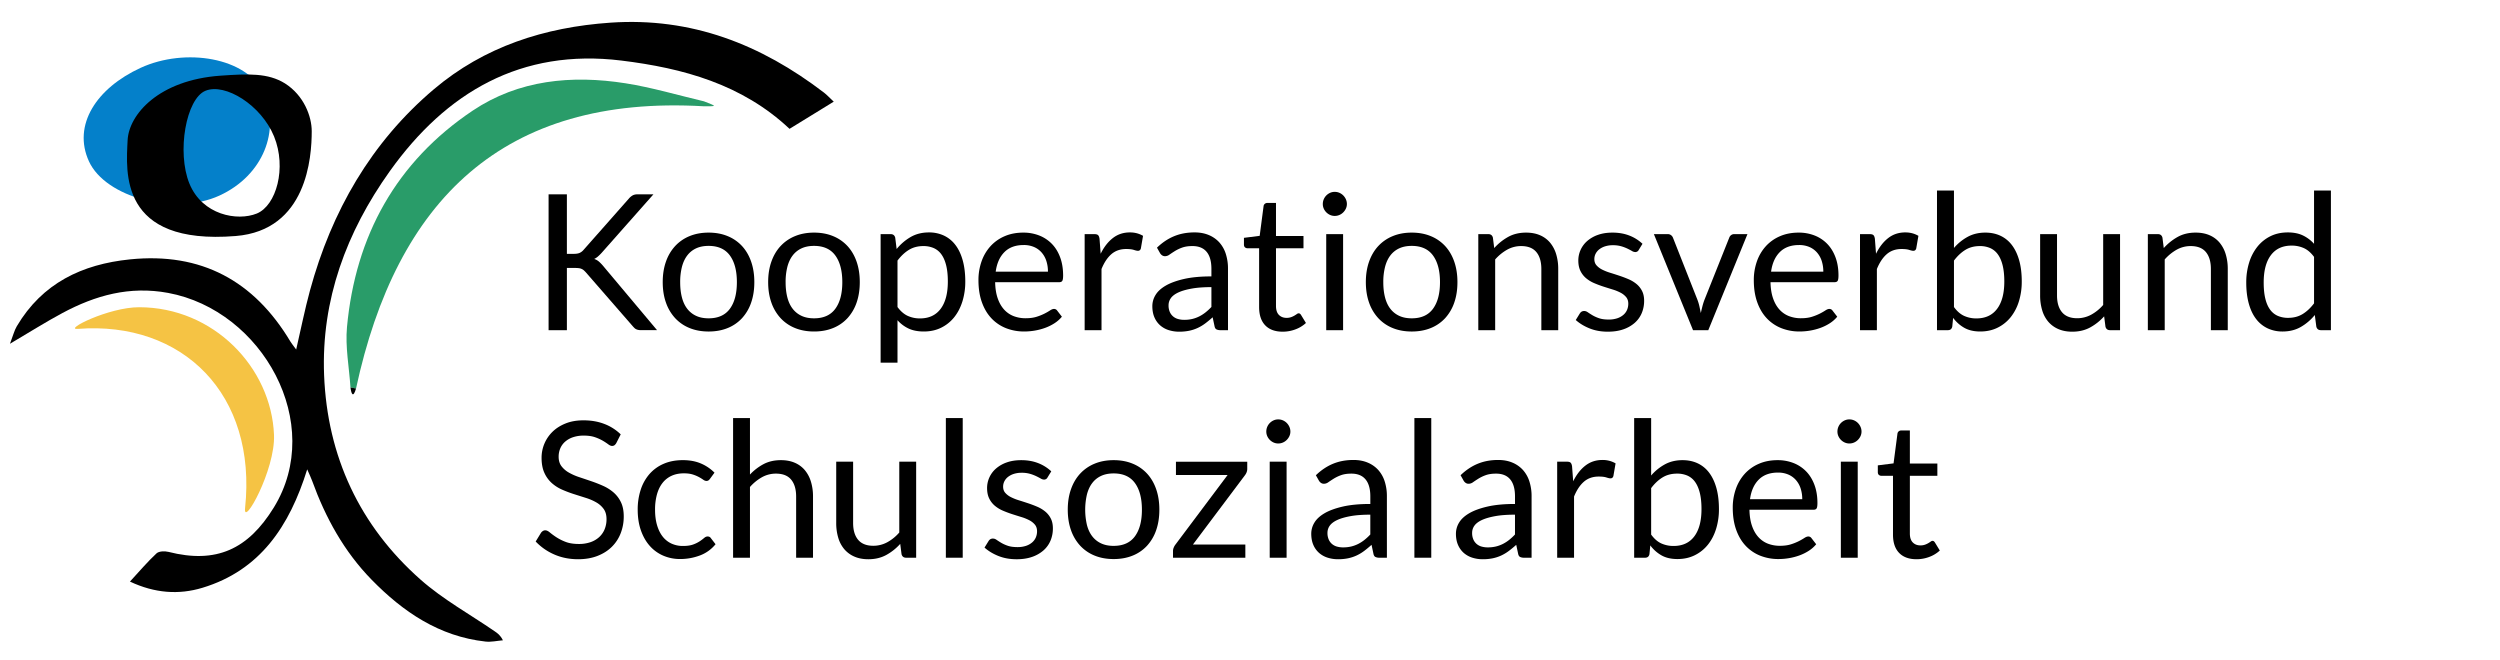
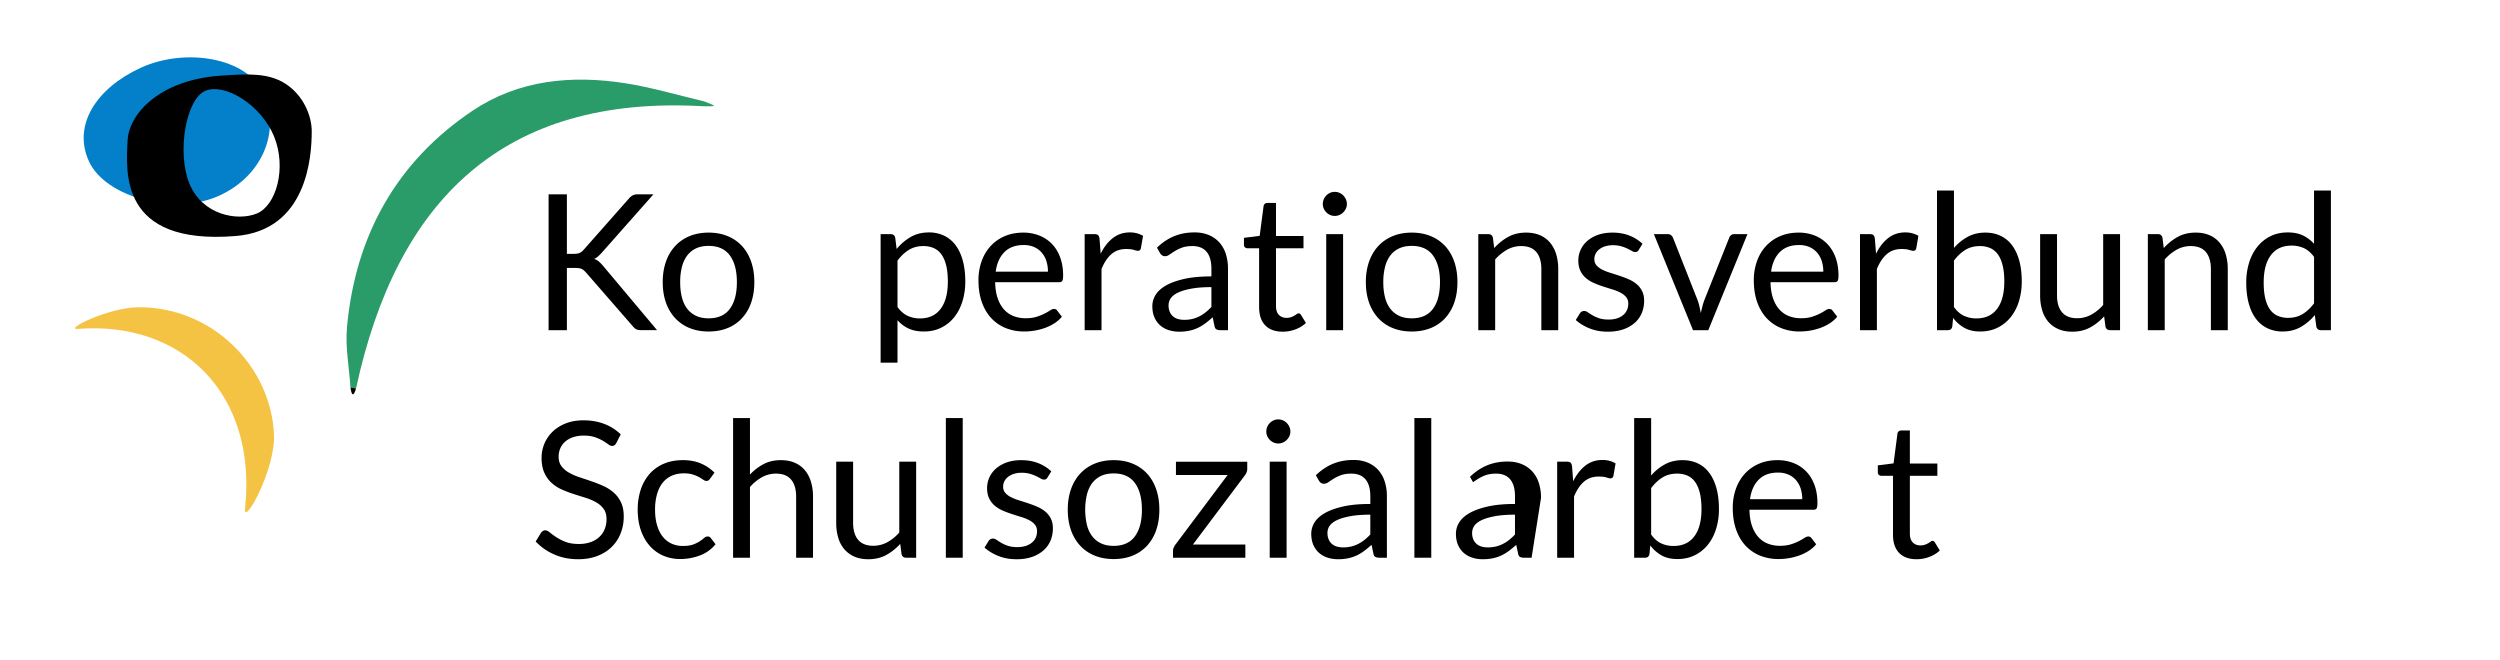
<svg xmlns="http://www.w3.org/2000/svg" id="Layer_1" data-name="Layer 1" viewBox="0 0 6100.3 1611.32">
  <defs>
    <style>.cls-1{fill:#299c69;}.cls-2{fill:#0480ca;}.cls-3{fill:#f5c344;}</style>
  </defs>
-   <path d="M2034.43,248.06l-107.89,66.31c-115.74-108.9-259.93-148.16-410.42-166.61C1272,117.83,1088.9,224.65,950.91,418.09,845.46,565.9,783.65,731.63,790.84,915.25c7.76,198,86.58,367.53,235.37,499.05,54.8,48.43,120.4,84.55,181.08,126.27,6.75,4.64,13.56,9.2,19.88,21.85-14.12,1.15-28.5,4.62-42.33,3.09-112.91-12.47-201.1-72.18-278.08-151-67.14-68.73-112.57-151.3-145.15-241.34-2.75-7.61-6.4-14.9-12-27.88-43.14,138.67-114.94,246.45-255.7,289-57.74,17.48-116.21,13.34-176.82-15.17,23.56-25.48,42.95-48.49,64.83-68.81,5.94-5.52,20.12-5.93,29.24-3.62,116.5,29.6,194.21-6.17,257.09-108.47,125.7-204.51-27.56-480.74-258-523.47-93.93-17.42-177.31,5.92-257.94,49.09-40.37,21.62-79.15,46.24-128,75C32,818.71,34.89,806.43,41,796.09,103.2,691,200.08,644.83,317.21,632.91c173.66-17.67,302.6,52,391.52,200.67,3,5,6.85,9.5,14,19.27,11.87-51.25,21.1-97.89,33.55-143.66,52.62-193.49,149.27-361.72,302.33-491.32,122.81-104,270-151.42,430.69-162.55,197.92-13.71,367.55,53,521.56,170.85C2017.42,231.2,2023.07,237.45,2034.43,248.06Z" />
  <path class="cls-1" d="M1717.22,259.32c-490.13-28.53-749.71,230-848.44,688.7l-13.58-2.57c-3.2-49.19-13-99-8.49-147.46,20.6-222.79,120.47-403.15,306.5-527.89,112.27-75.27,242-87.61,373.43-66.83,64.44,10.18,127.52,29,191.22,44C1750.44,260,1749.63,259.32,1717.22,259.32Z" />
  <path d="M868.78,948c-6.79,23.34-11.39,14.59-13.58-2.57" />
  <path class="cls-2" d="M643.46,228.28c40.51,88.41.17,199.38-108.25,249.06s-277.64,4.79-318.16-83.63S235.15,215,343.56,165.36,602.94,139.87,643.46,228.28Z" />
  <path d="M695.35,203.52c-41-25.51-89-23.69-157.65-18.83-150.06,10.63-223.26,94.47-226.3,157.65C307.75,418.28,289.83,599,575.06,575.93c174.05-14,185.6-192.58,185.6-255.76C760.66,284.32,741.82,233,695.35,203.52ZM626.7,521C579,540.39,493.49,524.58,462.2,448c-31.28-76.85-8.07-207.43,39.31-226.56C549.2,202,637.47,256.11,668.76,333S674.08,501.51,626.7,521Z" />
  <path class="cls-3" d="M598,1239.94c29.66-277.73-152.24-457.42-408.46-437.4-34.83,2.71,75.38-52.86,149.8-52.86,181.65,0,322.7,146.8,329.28,311.65C672,1146.62,592.81,1288.58,598,1239.94Z" />
  <path d="M1383.27,619.42h16.89q8.79,0,14-2.19a27.3,27.3,0,0,0,9.83-7.52l110.36-124.93a34.61,34.61,0,0,1,9.83-8.21q4.74-2.43,12.15-2.43h38.17L1468.17,616.88a107.71,107.71,0,0,1-9.14,9,40.63,40.63,0,0,1-9.13,6,32.65,32.65,0,0,1,11.33,6.24,94.86,94.86,0,0,1,10.18,10.41l131.87,157.09h-38.87a33.66,33.66,0,0,1-7.4-.69,21.76,21.76,0,0,1-5.2-1.85,16.4,16.4,0,0,1-4-3c-1.24-1.23-2.47-2.55-3.7-3.93L1429.54,664.54q-2.55-2.77-4.75-4.75a22.05,22.05,0,0,0-5.08-3.35,23.8,23.8,0,0,0-6.71-2,65,65,0,0,0-9.37-.57h-20.36V805.66h-44.65V474.14h44.65Z" />
  <path d="M1729.14,567.6q25.68,0,46.39,8.56a98,98,0,0,1,35.16,24.29q14.46,15.74,22.21,38.06t7.75,49.86q0,27.75-7.75,50a107.82,107.82,0,0,1-22.21,37.94,96.59,96.59,0,0,1-35.16,24.18q-20.71,8.43-46.39,8.44t-46.39-8.44a97.73,97.73,0,0,1-35.28-24.18A108.27,108.27,0,0,1,1625,738.34q-7.86-22.22-7.86-50,0-27.54,7.86-49.86a108.09,108.09,0,0,1,22.44-38.06,99.12,99.12,0,0,1,35.28-24.29Q1703.47,567.61,1729.14,567.6Zm0,209.14q34.71,0,51.82-23.25t17.12-64.89q0-41.88-17.12-65.24T1729.14,600q-17.58,0-30.54,6A57.08,57.08,0,0,0,1677,623.36q-8.67,11.34-13,27.87a149.2,149.2,0,0,0-4.28,37.37q0,20.82,4.28,37.25t13,27.64a57.56,57.56,0,0,0,21.63,17.24Q1711.56,776.75,1729.14,776.74Z" />
-   <path d="M1986.4,567.6q25.68,0,46.39,8.56A98,98,0,0,1,2068,600.45q14.46,15.74,22.21,38.06t7.75,49.86q0,27.75-7.75,50A107.82,107.82,0,0,1,2068,776.28a96.59,96.59,0,0,1-35.16,24.18q-20.71,8.43-46.39,8.44T1940,800.46a97.56,97.56,0,0,1-35.28-24.18,108.29,108.29,0,0,1-22.45-37.94q-7.86-22.22-7.86-50,0-27.54,7.86-49.86t22.45-38.06A99,99,0,0,1,1940,576.16Q1960.72,567.61,1986.4,567.6Zm0,209.14q34.71,0,51.82-23.25t17.12-64.89q0-41.88-17.12-65.24T1986.4,600q-17.58,0-30.54,6a57.15,57.15,0,0,0-21.63,17.35q-8.67,11.34-13,27.87A149.2,149.2,0,0,0,1917,688.6q0,20.82,4.28,37.25t13,27.64a57.64,57.64,0,0,0,21.63,17.24Q1968.82,776.75,1986.4,776.74Z" />
  <path d="M2148.81,885V571.3h24.52q8.79,0,11.11,8.56l3.47,27.77a125.06,125.06,0,0,1,34.35-29.39q19.32-11.1,44.54-11.1a84.53,84.53,0,0,1,36.55,7.75,75.5,75.5,0,0,1,28,22.9q11.57,15.16,17.81,37.6t6.25,51.59a162,162,0,0,1-6.94,48.24q-6.94,22.32-19.9,38.63a93,93,0,0,1-31.81,25.68q-18.86,9.38-42.45,9.37-21.75,0-37.14-7.17A83.78,83.78,0,0,1,2190,781.37V885Zm104.34-284.56q-20.13,0-35.28,9.26T2190,635.85V749.21q11.34,15.27,24.87,21.52a71.26,71.26,0,0,0,30.19,6.24q32.63,0,50.2-23.36T2312.84,687q0-22.9-4.05-39.33t-11.68-26.95a45.49,45.49,0,0,0-18.74-15.39A62.34,62.34,0,0,0,2253.15,600.45Z" />
  <path d="M2497,567.6a104.46,104.46,0,0,1,38.86,7.06A87.16,87.16,0,0,1,2566.62,595q13,13.31,20.25,32.85t7.28,44.53q0,9.72-2.08,13t-7.86,3.24H2428.28q.45,22.2,6,38.63t15.27,27.42a61.07,61.07,0,0,0,23.14,16.42,79.31,79.31,0,0,0,30.07,5.44q15.49,0,26.72-3.58a127.84,127.84,0,0,0,19.32-7.75,145,145,0,0,0,13.53-7.76q5.44-3.57,9.37-3.58a9.07,9.07,0,0,1,7.87,3.93l11.57,15a78.33,78.33,0,0,1-18.28,16.08,113.85,113.85,0,0,1-22.79,11.22,144.05,144.05,0,0,1-25.1,6.59,152.87,152.87,0,0,1-25.68,2.2,119.31,119.31,0,0,1-44.77-8.21,98.36,98.36,0,0,1-35.39-24.06q-14.92-15.86-23.25-39.22t-8.33-53.67a136.38,136.38,0,0,1,7.52-45.81,107.88,107.88,0,0,1,21.63-36.9,99.55,99.55,0,0,1,34.47-24.52Q2471.54,567.6,2497,567.6Zm.92,30.31q-29.84,0-47,17.23t-21.29,47.78h127.48a83.49,83.49,0,0,0-3.93-26.26,58.63,58.63,0,0,0-11.57-20.59A51.79,51.79,0,0,0,2523,602.65,62.81,62.81,0,0,0,2497.91,597.91Z" />
  <path d="M2646.67,805.66V571.3h23.59q6.7,0,9.26,2.55t3.47,8.79l2.77,36.55q12-24.51,29.73-38.29T2757,567.14a65.06,65.06,0,0,1,17.58,2.2,61.38,61.38,0,0,1,14.58,6.13l-5.32,30.77q-1.62,5.78-7.18,5.78-3.24,0-9.94-2.2T2748,607.63q-21.52,0-36,12.49t-24.17,36.32V805.66Z" />
  <path d="M2996.47,805.66h-18.28a21.75,21.75,0,0,1-9.72-1.85q-3.7-1.84-4.85-7.87L2959,774.2q-9.25,8.32-18,14.92a102.74,102.74,0,0,1-18.5,11.1,95.84,95.84,0,0,1-20.71,6.83,119,119,0,0,1-24.41,2.31,83.12,83.12,0,0,1-25.56-3.83A58.08,58.08,0,0,1,2831.05,794a54.81,54.81,0,0,1-14-19.38q-5.21-11.73-5.2-27.74a51.82,51.82,0,0,1,7.63-26.81q7.64-12.89,24.64-22.87t44.54-16.37q27.53-6.39,67.32-6.38v-18.4q0-27.47-11.68-41.55t-34.59-14.09q-15,0-25.33,3.82a96.11,96.11,0,0,0-17.82,8.56q-7.51,4.74-12.95,8.56a18.67,18.67,0,0,1-10.76,3.82,12.33,12.33,0,0,1-7.29-2.2,16.56,16.56,0,0,1-5-5.44l-7.4-13.18q19.42-18.75,41.87-28t49.74-9.25q19.66,0,34.93,6.48a71.66,71.66,0,0,1,25.68,18,76.44,76.44,0,0,1,15.74,28,116.8,116.8,0,0,1,5.32,36.09Zm-106.89-25.22a84.41,84.41,0,0,0,19.9-2.19,78.59,78.59,0,0,0,17-6.25,90.63,90.63,0,0,0,15.27-9.83A132.43,132.43,0,0,0,2956,749V700.63q-28.45,0-48.35,3.61t-32.39,9.42q-12.49,5.82-18.16,13.73a29.65,29.65,0,0,0-5.67,17.68,39.14,39.14,0,0,0,3,16.06,30.27,30.27,0,0,0,8.1,11,31.88,31.88,0,0,0,12,6.29A54.53,54.53,0,0,0,2889.58,780.44Z" />
  <path d="M3130,809.36q-27.76,0-42.68-15.5t-14.92-44.65V605.77h-28.23a9.21,9.21,0,0,1-6.24-2.19c-1.7-1.47-2.55-3.74-2.55-6.83V580.33l38.4-4.86,9.49-72.41a8.73,8.73,0,0,1,3-5.67,9.51,9.51,0,0,1,6.48-2.2h20.82v80.74h67.09v29.84h-67.09V746.44q0,14.8,7.17,22t18.51,7.18a32.65,32.65,0,0,0,11.22-1.74,48.15,48.15,0,0,0,8.21-3.82c2.31-1.38,4.28-2.66,5.9-3.81a7.69,7.69,0,0,1,4.28-1.74c2.16,0,4.08,1.31,5.78,3.93l12,19.67A76.69,76.69,0,0,1,3161,803.7,87.37,87.37,0,0,1,3130,809.36Z" />
  <path d="M3286.57,497.73a26.16,26.16,0,0,1-2.43,11.22,32.35,32.35,0,0,1-6.48,9.26,30,30,0,0,1-9.37,6.36,28.14,28.14,0,0,1-11.33,2.31,27.31,27.31,0,0,1-11.22-2.31A30.77,30.77,0,0,1,3230.12,509a27.31,27.31,0,0,1-2.31-11.22,29,29,0,0,1,2.31-11.45,29.71,29.71,0,0,1,6.36-9.48,30.69,30.69,0,0,1,9.26-6.37,27.31,27.31,0,0,1,11.22-2.31,28.14,28.14,0,0,1,11.33,2.31,30.21,30.21,0,0,1,9.37,6.37,31.42,31.42,0,0,1,6.48,9.48A27.76,27.76,0,0,1,3286.57,497.73Zm-9.25,73.57V805.66h-41.18V571.3Z" />
  <path d="M3444.81,567.6q25.68,0,46.39,8.56a98,98,0,0,1,35.16,24.29q14.46,15.74,22.21,38.06t7.75,49.86q0,27.75-7.75,50a107.82,107.82,0,0,1-22.21,37.94,96.59,96.59,0,0,1-35.16,24.18q-20.72,8.43-46.39,8.44t-46.38-8.44a97.68,97.68,0,0,1-35.29-24.18,108.42,108.42,0,0,1-22.44-37.94q-7.86-22.22-7.86-50,0-27.54,7.86-49.86t22.44-38.06a99.08,99.08,0,0,1,35.29-24.29Q3419.13,567.61,3444.81,567.6Zm0,209.14q34.71,0,51.82-23.25t17.12-64.89q0-41.88-17.12-65.24T3444.81,600q-17.58,0-30.54,6a57.15,57.15,0,0,0-21.63,17.35q-8.67,11.34-12.95,27.87a149.2,149.2,0,0,0-4.28,37.37q0,20.82,4.28,37.25t12.95,27.64a57.64,57.64,0,0,0,21.63,17.24Q3427.23,776.75,3444.81,776.74Z" />
  <path d="M3607.22,805.66V571.3h24.52q8.79,0,11.11,8.56l3.24,25.45a131.89,131.89,0,0,1,34.12-27.3q18.86-10.41,43.61-10.41,19.2,0,33.89,6.36a65.68,65.68,0,0,1,24.53,18,79.9,79.9,0,0,1,14.92,28.11,122.43,122.43,0,0,1,5.09,36.32V805.66h-41.18V656.44q0-26.6-12.15-41.3t-37.13-14.69a69.29,69.29,0,0,0-34.12,8.79,112.52,112.52,0,0,0-29.27,23.83V805.66Z" />
  <path d="M3998.67,609.94a9.15,9.15,0,0,1-8.57,5.09,16.07,16.07,0,0,1-7.86-2.55q-4.39-2.54-10.76-5.66a100.77,100.77,0,0,0-15.15-5.79,72.5,72.5,0,0,0-20.82-2.66,61.56,61.56,0,0,0-18.74,2.66,45.13,45.13,0,0,0-14.23,7.29,32.27,32.27,0,0,0-9,10.76,28.79,28.79,0,0,0-3.13,13.3q0,9,5.21,15a45.28,45.28,0,0,0,13.76,10.41,120.18,120.18,0,0,0,19.44,7.75q10.86,3.36,22.32,7.17t22.33,8.44a81.45,81.45,0,0,1,19.43,11.57,53.05,53.05,0,0,1,13.77,17q5.2,10.07,5.2,24.17a76.63,76.63,0,0,1-5.78,30A65.5,65.5,0,0,1,3989,787.73a82.56,82.56,0,0,1-27.76,15.85q-16.44,5.77-38,5.78-24.52,0-44.41-8t-33.78-20.47l9.71-15.73a14.12,14.12,0,0,1,4.4-4.63,12.34,12.34,0,0,1,6.71-1.62c2.78,0,5.7,1.08,8.79,3.24s6.83,4.55,11.22,7.17a86.81,86.81,0,0,0,16,7.17q9.38,3.24,23.49,3.24a64.47,64.47,0,0,0,21.05-3.12,44.47,44.47,0,0,0,15-8.45,33.35,33.35,0,0,0,8.9-12.26,38.08,38.08,0,0,0,2.9-14.81q0-9.71-5.21-16.07a44,44,0,0,0-13.76-10.88,111.8,111.8,0,0,0-19.55-7.86q-11-3.36-22.45-7.06t-22.44-8.44a79.07,79.07,0,0,1-19.55-11.92,54,54,0,0,1-13.76-17.7q-5.2-10.51-5.21-25.56a62.45,62.45,0,0,1,5.56-25.8A63.21,63.21,0,0,1,3873,588.08a79.83,79.83,0,0,1,26.14-14.93q15.5-5.55,35.4-5.55,23.13,0,41.53,7.29a98.41,98.41,0,0,1,31.81,20Z" />
  <path d="M4035.68,571.3h33.77a12.69,12.69,0,0,1,8.1,2.55,14.49,14.49,0,0,1,4.63,6l59.46,150.84a116.77,116.77,0,0,1,5.09,16.66q1.85,8.32,3.47,16.43,1.85-8.1,3.93-16.43a139.69,139.69,0,0,1,5.32-16.66l60.15-150.84a13.82,13.82,0,0,1,4.51-6.13,12.24,12.24,0,0,1,7.75-2.43H4264l-95.55,234.36h-37.25Z" />
  <path d="M4389,567.6a104.51,104.51,0,0,1,38.87,7.06A87.25,87.25,0,0,1,4458.59,595q12.94,13.31,20.24,32.85t7.29,44.53q0,9.72-2.08,13c-1.39,2.16-4,3.24-7.87,3.24H4320.24q.47,22.2,6,38.63t15.27,27.42a61,61,0,0,0,23.13,16.42,79.33,79.33,0,0,0,30.08,5.44q15.49,0,26.72-3.58a127.69,127.69,0,0,0,19.31-7.75,146.58,146.58,0,0,0,13.54-7.76q5.43-3.57,9.37-3.58a9.06,9.06,0,0,1,7.86,3.93l11.57,15a78.13,78.13,0,0,1-18.28,16.08,113.77,113.77,0,0,1-22.78,11.22,144.52,144.52,0,0,1-25.1,6.59,152.87,152.87,0,0,1-25.68,2.2,119.27,119.27,0,0,1-44.77-8.21,98.4,98.4,0,0,1-35.4-24.06q-14.93-15.86-23.25-39.22t-8.33-53.67a136.63,136.63,0,0,1,7.52-45.81,107.88,107.88,0,0,1,21.63-36.9,99.64,99.64,0,0,1,34.47-24.52Q4363.5,567.6,4389,567.6Zm.93,30.31q-29.85,0-47,17.23t-21.28,47.78H4449.1a83.49,83.49,0,0,0-3.93-26.26,58.47,58.47,0,0,0-11.57-20.59A51.84,51.84,0,0,0,4415,602.65,62.88,62.88,0,0,0,4389.88,597.91Z" />
  <path d="M4538.63,805.66V571.3h23.6q6.7,0,9.25,2.55t3.47,8.79l2.78,36.55q12-24.51,29.73-38.29T4649,567.14a65.19,65.19,0,0,1,17.59,2.2,61.14,61.14,0,0,1,14.57,6.13l-5.32,30.77q-1.62,5.78-7.17,5.78-3.24,0-9.95-2.2T4640,607.63q-21.51,0-36,12.49t-24.18,36.32V805.66Z" />
  <path d="M4726.49,805.66V464.88h41.41v140.2a119.69,119.69,0,0,1,33.43-27.18q18.85-10.29,43.15-10.3,20.36,0,36.78,7.64a74.3,74.3,0,0,1,28,22.78q11.57,15.16,17.82,37.48t6.24,51.48a161.68,161.68,0,0,1-6.94,48.24,116.14,116.14,0,0,1-20,38.63,94.17,94.17,0,0,1-31.92,25.68q-18.87,9.38-42.46,9.37-22.66,0-38.52-8.79a87.54,87.54,0,0,1-27.64-24.52l-2.09,21.28q-1.84,8.79-10.64,8.79Zm104.57-205.21q-20.13,0-35.28,9.26t-27.88,26.14V749.21q11.1,15.27,24.64,21.52a71.23,71.23,0,0,0,30.19,6.24q32.85,0,50.43-23.36T4890.75,687q0-22.9-4.05-39.33T4875,620.7a45.42,45.42,0,0,0-18.74-15.39A62.29,62.29,0,0,0,4831.06,600.45Z" />
  <path d="M5019.37,571.3V720.76q0,26.6,12.26,41.18t37,14.57a70.87,70.87,0,0,0,34-8.56A105.74,105.74,0,0,0,5132,744.12V571.3h41.18V805.66H5148.7q-8.8,0-11.11-8.56l-3.24-25.22a128.82,128.82,0,0,1-34.24,27.19q-19,10.29-43.49,10.29-19.2,0-33.89-6.36a67,67,0,0,1-24.64-17.93,75.91,75.91,0,0,1-14.92-28,124.84,124.84,0,0,1-5-36.32V571.3Z" />
  <path d="M5241,805.66V571.3h24.52q8.79,0,11.1,8.56l3.24,25.45A131.77,131.77,0,0,1,5314,578q18.85-10.41,43.61-10.41,19.2,0,33.89,6.36A65.72,65.72,0,0,1,5416,592a79.58,79.58,0,0,1,14.92,28.11,122.43,122.43,0,0,1,5.09,36.32V805.66h-41.18V656.44q0-26.6-12.14-41.3t-37.13-14.69a69.33,69.33,0,0,0-34.13,8.79,112.64,112.64,0,0,0-29.26,23.83V805.66Z" />
  <path d="M5663.22,805.66q-8.79,0-11.1-8.56l-3.71-28.45a123.34,123.34,0,0,1-34.35,29.26q-19.32,11-44.31,11a84.56,84.56,0,0,1-36.55-7.75,75.77,75.77,0,0,1-28-22.79q-11.58-15-17.82-37.48t-6.24-51.59a161.57,161.57,0,0,1,6.94-48.23,117.39,117.39,0,0,1,20-38.76,93.81,93.81,0,0,1,31.81-25.79q18.73-9.37,42.57-9.37,21.51,0,36.78,7.29a88.07,88.07,0,0,1,27.3,20.47v-130h41.18V805.66Zm-79.82-30.07q20.13,0,35.29-9.26t27.87-26.14V626.83q-11.34-15.27-24.87-21.4a71.72,71.72,0,0,0-30-6.13q-32.85,0-50.43,23.36t-17.58,66.63q0,22.9,3.93,39.22t11.57,26.83A45.42,45.42,0,0,0,5558,770.73,62.88,62.88,0,0,0,5583.4,775.59Z" />
  <path d="M1503.8,1081.2a18.11,18.11,0,0,1-4.39,5.21,9.83,9.83,0,0,1-6,1.73q-3.93,0-9.14-3.93a144.43,144.43,0,0,0-13.19-8.68,107,107,0,0,0-19.2-8.67q-11.22-3.93-27.18-3.94a80.36,80.36,0,0,0-26.61,4,56.45,56.45,0,0,0-19.31,11,45.06,45.06,0,0,0-11.69,16.31,51.83,51.83,0,0,0-3.93,20.24q0,13.89,6.82,23a58.75,58.75,0,0,0,18,15.62,137.89,137.89,0,0,0,25.45,11.22q14.22,4.74,29.15,9.83t29.15,11.45a103,103,0,0,1,25.45,16.08,73.41,73.41,0,0,1,18,23.83q6.82,14.12,6.83,34.7a111.88,111.88,0,0,1-7.41,40.84,94.05,94.05,0,0,1-21.63,33.2q-14.22,14.12-34.93,22.21T1411,1364.6q-32.16,0-58.65-11.68a137.57,137.57,0,0,1-45.23-31.58l13-21.28a16.72,16.72,0,0,1,4.51-4.28,10.54,10.54,0,0,1,5.9-1.74q4.86,0,11.1,5.21a186.87,186.87,0,0,0,15.62,11.45,119.55,119.55,0,0,0,22.67,11.45q13.3,5.2,32.51,5.21a85.45,85.45,0,0,0,28.45-4.4,60.41,60.41,0,0,0,21.17-12.38,53.48,53.48,0,0,0,13.3-19.08,63.73,63.73,0,0,0,4.63-24.76q0-15-6.82-24.64a56.49,56.49,0,0,0-17.93-16.07,125,125,0,0,0-25.34-11l-29.15-9.26a293.28,293.28,0,0,1-29.15-11,94.69,94.69,0,0,1-25.33-16.19,74.42,74.42,0,0,1-17.93-24.87q-6.83-14.93-6.82-36.9a88.35,88.35,0,0,1,26.6-63.16q13-12.72,32-20.36t43.84-7.63q27.76,0,50.67,8.79a116.66,116.66,0,0,1,40,25.44Z" />
  <path d="M1732.61,1168.19a18.17,18.17,0,0,1-3.71,3.93,8.69,8.69,0,0,1-5.32,1.39q-3.46,0-7.52-2.89a110.93,110.93,0,0,0-10.29-6.37,86.7,86.7,0,0,0-15.15-6.36q-8.91-2.88-21.87-2.89-17.12,0-30.3,6.13a58.87,58.87,0,0,0-22.1,17.7q-8.91,11.57-13.42,28a139.31,139.31,0,0,0-4.51,36.79q0,21.29,4.86,37.82t13.65,27.77a58.27,58.27,0,0,0,21.4,17.12,66.13,66.13,0,0,0,28.34,5.89q15,0,24.76-3.58a75.58,75.58,0,0,0,16.19-8,117.57,117.57,0,0,0,10.64-8c2.78-2.39,5.55-3.59,8.33-3.59q5.33,0,7.87,3.93l11.56,15a89.11,89.11,0,0,1-38.17,27.42,135.44,135.44,0,0,1-48.35,8.67,102.3,102.3,0,0,1-40.83-8.1,92.84,92.84,0,0,1-32.74-23.48q-13.87-15.37-21.86-37.82t-8-51.13a154.29,154.29,0,0,1,7.28-48.36,109.47,109.47,0,0,1,21.29-38.28,96.42,96.42,0,0,1,34.58-25.1q20.6-9,47.2-9,24.52,0,43.49,8a104.22,104.22,0,0,1,33.55,22.56Z" />
  <path d="M1788.82,1360.9V1020.12H1830V1158a126.74,126.74,0,0,1,33.32-25.57q18.27-9.6,42.1-9.6,19.2,0,33.9,6.36a65.72,65.72,0,0,1,24.52,18,79.74,79.74,0,0,1,14.92,28.11,122.43,122.43,0,0,1,5.09,36.32V1360.9h-41.18V1211.68q0-26.6-12.15-41.3t-37.13-14.69a69.22,69.22,0,0,0-34.12,8.8,112.43,112.43,0,0,0-29.27,23.82V1360.9Z" />
  <path d="M2081.71,1126.54V1276q0,26.6,12.26,41.18t37,14.57a70.87,70.87,0,0,0,34-8.56,105.74,105.74,0,0,0,29.38-23.83V1126.54h41.18V1360.9H2211q-8.8,0-11.11-8.56l-3.24-25.22a128.62,128.62,0,0,1-34.24,27.19q-19,10.29-43.49,10.29-19.2,0-33.89-6.36a67,67,0,0,1-24.64-17.93,75.91,75.91,0,0,1-14.92-28,124.84,124.84,0,0,1-5-36.32V1126.54Z" />
  <path d="M2349.15,1020.12V1360.9H2308V1020.12Z" />
  <path d="M2556,1165.18a9.14,9.14,0,0,1-8.56,5.09,16.11,16.11,0,0,1-7.87-2.55q-4.4-2.54-10.76-5.66a100.77,100.77,0,0,0-15.15-5.79,72.4,72.4,0,0,0-20.82-2.66,61.56,61.56,0,0,0-18.74,2.66,45.35,45.35,0,0,0-14.23,7.29,32.27,32.27,0,0,0-9,10.76,28.91,28.91,0,0,0-3.12,13.3q0,9,5.2,15a45.2,45.2,0,0,0,13.77,10.41,119.14,119.14,0,0,0,19.43,7.75q10.88,3.36,22.33,7.17t22.32,8.45A81.15,81.15,0,0,1,2550.2,1248a53,53,0,0,1,13.76,17q5.2,10.07,5.21,24.17a76.45,76.45,0,0,1-5.79,30,65.27,65.27,0,0,1-17.12,23.83,82.47,82.47,0,0,1-27.76,15.85q-16.42,5.78-37.94,5.78-24.53,0-44.42-8t-33.78-20.47l9.72-15.73a14.09,14.09,0,0,1,4.39-4.63,12.37,12.37,0,0,1,6.71-1.62q4.17,0,8.8,3.24t11.22,7.17a86.21,86.21,0,0,0,16,7.17q9.38,3.24,23.48,3.24a64.39,64.39,0,0,0,21.05-3.12,44.11,44.11,0,0,0,15-8.45,33.38,33.38,0,0,0,8.91-12.26,38.06,38.06,0,0,0,2.89-14.8q0-9.72-5.2-16.08a44.21,44.21,0,0,0-13.77-10.88,112.58,112.58,0,0,0-19.55-7.86q-11-3.36-22.44-7.06t-22.44-8.44a78.7,78.7,0,0,1-19.55-11.92,53.91,53.91,0,0,1-13.77-17.7q-5.2-10.51-5.2-25.56a62.44,62.44,0,0,1,5.55-25.8,63.21,63.21,0,0,1,16.2-21.74,79.73,79.73,0,0,1,26.14-14.93q15.49-5.55,35.39-5.55,23.15,0,41.53,7.29a98.3,98.3,0,0,1,31.81,20Z" />
  <path d="M2717.46,1122.84q25.68,0,46.38,8.56a98,98,0,0,1,35.17,24.29q14.46,15.74,22.21,38.06t7.75,49.86q0,27.77-7.75,50a107.73,107.73,0,0,1-22.21,37.94,96.63,96.63,0,0,1-35.17,24.18q-20.7,8.44-46.38,8.44t-46.39-8.44a97.73,97.73,0,0,1-35.28-24.18,108,108,0,0,1-22.44-37.94q-7.87-22.21-7.87-50,0-27.54,7.87-49.86t22.44-38.06a99.12,99.12,0,0,1,35.28-24.29Q2691.77,1122.85,2717.46,1122.84Zm0,209.14q34.7,0,51.82-23.25t17.12-64.89q0-41.88-17.12-65.24t-51.82-23.37q-17.6,0-30.54,6a57.08,57.08,0,0,0-21.63,17.35q-8.68,11.34-13,27.88a164.72,164.72,0,0,0,0,74.61q4.27,16.42,13,27.64a57.47,57.47,0,0,0,21.63,17.24Q2699.87,1332,2717.46,1332Z" />
  <path d="M3043.43,1144.13a22.51,22.51,0,0,1-1.62,8.44,29.59,29.59,0,0,1-4.16,7.29l-126.78,168.88H3038.8v32.16H2862.28v-17.12a20.59,20.59,0,0,1,1.51-7,30.7,30.7,0,0,1,4.28-7.75l127.47-170H2869.45v-32.39h174Z" />
  <path d="M3148.69,1053a26.24,26.24,0,0,1-2.43,11.23,32.44,32.44,0,0,1-6.48,9.25,30,30,0,0,1-9.37,6.36,28.17,28.17,0,0,1-11.33,2.31,27.31,27.31,0,0,1-11.22-2.31,30.8,30.8,0,0,1-15.62-15.61,27.39,27.39,0,0,1-2.31-11.23,29,29,0,0,1,2.31-11.45,29.71,29.71,0,0,1,6.36-9.48,30.48,30.48,0,0,1,9.26-6.36,27.32,27.32,0,0,1,11.22-2.32,28.18,28.18,0,0,1,11.33,2.32,30,30,0,0,1,9.37,6.36,31.42,31.42,0,0,1,6.48,9.48A27.8,27.8,0,0,1,3148.69,1053Zm-9.25,73.57V1360.9h-41.19V1126.54Z" />
  <path d="M3384.2,1360.9h-18.27a21.69,21.69,0,0,1-9.72-1.85q-3.71-1.85-4.86-7.86l-4.63-21.75q-9.25,8.32-18,14.92a103.1,103.1,0,0,1-18.51,11.11,96.19,96.19,0,0,1-20.71,6.82,118.85,118.85,0,0,1-24.4,2.31,83.49,83.49,0,0,1-25.57-3.82,58.29,58.29,0,0,1-20.7-11.5,54.57,54.57,0,0,1-14-19.38q-5.2-11.73-5.21-27.74a51.83,51.83,0,0,1,7.64-26.81q7.64-12.88,24.64-22.87t44.53-16.37q27.54-6.37,67.33-6.38v-18.4q0-27.46-11.69-41.55t-34.58-14.09q-15,0-25.34,3.82a96.31,96.31,0,0,0-17.81,8.56q-7.52,4.74-13,8.56a18.64,18.64,0,0,1-10.75,3.82,12.3,12.3,0,0,1-7.29-2.2,16.7,16.7,0,0,1-5-5.44l-7.4-13.18q19.44-18.75,41.88-28t49.74-9.25q19.65,0,34.93,6.48a71.66,71.66,0,0,1,25.68,18,76.57,76.57,0,0,1,15.73,28,116.5,116.5,0,0,1,5.32,36.09Zm-106.88-25.21a84.25,84.25,0,0,0,19.89-2.2,78.67,78.67,0,0,0,17-6.25,90,90,0,0,0,15.27-9.83,132.43,132.43,0,0,0,14.23-13.19v-48.35q-28.45,0-48.36,3.61T3263,1268.9q-12.48,5.82-18.16,13.73a29.64,29.64,0,0,0-5.66,17.68,39.31,39.31,0,0,0,3,16.06,30.5,30.5,0,0,0,8.1,11.05,31.88,31.88,0,0,0,12,6.29A54.65,54.65,0,0,0,3277.32,1335.69Z" />
  <path d="M3492.47,1020.12V1360.9h-41.18V1020.12Z" />
-   <path d="M3737.24,1360.9H3719a21.75,21.75,0,0,1-9.72-1.85c-2.47-1.23-4.08-3.85-4.86-7.86l-4.62-21.75q-9.26,8.32-18.05,14.92a103.37,103.37,0,0,1-18.5,11.11,96.37,96.37,0,0,1-20.71,6.82,119,119,0,0,1-24.41,2.31,83.42,83.42,0,0,1-25.56-3.82,58.25,58.25,0,0,1-20.71-11.5,54.69,54.69,0,0,1-14-19.38q-5.21-11.73-5.2-27.74a51.82,51.82,0,0,1,7.63-26.81q7.64-12.88,24.64-22.87t44.54-16.37q27.53-6.37,67.32-6.38v-18.4q0-27.46-11.68-41.55t-34.59-14.09q-15,0-25.33,3.82a96.11,96.11,0,0,0-17.82,8.56q-7.51,4.74-12.95,8.56a18.67,18.67,0,0,1-10.76,3.82,12.33,12.33,0,0,1-7.29-2.2,16.56,16.56,0,0,1-5-5.44l-7.4-13.18q19.42-18.75,41.87-28t49.74-9.25q19.66,0,34.93,6.48a71.66,71.66,0,0,1,25.68,18,76.58,76.58,0,0,1,15.74,28,116.8,116.8,0,0,1,5.32,36.09Zm-106.89-25.21a84.4,84.4,0,0,0,19.9-2.2,78.78,78.78,0,0,0,17-6.25,90,90,0,0,0,15.27-9.83,132.43,132.43,0,0,0,14.23-13.19v-48.35q-28.45,0-48.35,3.61T3616,1268.9q-12.5,5.82-18.16,13.73a29.65,29.65,0,0,0-5.67,17.68,39.14,39.14,0,0,0,3,16.06,30.27,30.27,0,0,0,8.1,11.05,31.88,31.88,0,0,0,12,6.29A54.53,54.53,0,0,0,3630.35,1335.69Z" />
+   <path d="M3737.24,1360.9H3719a21.75,21.75,0,0,1-9.72-1.85c-2.47-1.23-4.08-3.85-4.86-7.86l-4.62-21.75q-9.26,8.32-18.05,14.92a103.37,103.37,0,0,1-18.5,11.11,96.37,96.37,0,0,1-20.71,6.82,119,119,0,0,1-24.41,2.31,83.42,83.42,0,0,1-25.56-3.82,58.25,58.25,0,0,1-20.71-11.5,54.69,54.69,0,0,1-14-19.38q-5.21-11.73-5.2-27.74a51.82,51.82,0,0,1,7.63-26.81q7.64-12.88,24.64-22.87t44.54-16.37q27.53-6.37,67.32-6.38v-18.4q0-27.46-11.68-41.55t-34.59-14.09q-15,0-25.33,3.82a96.11,96.11,0,0,0-17.82,8.56q-7.51,4.74-12.95,8.56l-7.4-13.18q19.42-18.75,41.87-28t49.74-9.25q19.66,0,34.93,6.48a71.66,71.66,0,0,1,25.68,18,76.58,76.58,0,0,1,15.74,28,116.8,116.8,0,0,1,5.32,36.09Zm-106.89-25.21a84.4,84.4,0,0,0,19.9-2.2,78.78,78.78,0,0,0,17-6.25,90,90,0,0,0,15.27-9.83,132.43,132.43,0,0,0,14.23-13.19v-48.35q-28.45,0-48.35,3.61T3616,1268.9q-12.5,5.82-18.16,13.73a29.65,29.65,0,0,0-5.67,17.68,39.14,39.14,0,0,0,3,16.06,30.27,30.27,0,0,0,8.1,11.05,31.88,31.88,0,0,0,12,6.29A54.53,54.53,0,0,0,3630.35,1335.69Z" />
  <path d="M3799.7,1360.9V1126.54h23.59c4.48,0,7.56.85,9.26,2.55s2.85,4.63,3.47,8.79l2.77,36.55q12-24.51,29.73-38.28t41.53-13.77a65.06,65.06,0,0,1,17.58,2.2,61.21,61.21,0,0,1,14.58,6.13l-5.32,30.77q-1.62,5.77-7.18,5.78-3.24,0-9.94-2.2t-18.74-2.19q-21.53,0-36,12.49t-24.17,36.32V1360.9Z" />
  <path d="M3987.55,1360.9V1020.12H4029v140.2a119.69,119.69,0,0,1,33.43-27.18q18.86-10.29,43.15-10.3,20.35,0,36.79,7.64a74.23,74.23,0,0,1,28,22.79q11.57,15.15,17.81,37.47t6.25,51.48a161.68,161.68,0,0,1-6.94,48.24q-6.94,22.32-20,38.63a94.08,94.08,0,0,1-31.93,25.68q-18.85,9.38-42.45,9.37-22.68,0-38.52-8.79a87.57,87.57,0,0,1-27.65-24.52l-2.08,21.28q-1.86,8.79-10.64,8.79Zm104.57-205.21q-20.11,0-35.28,9.26T4029,1191.09v113.36q11.11,15.27,24.64,21.52a71.29,71.29,0,0,0,30.19,6.24q32.85,0,50.44-23.36t17.58-66.63q0-22.9-4.05-39.33t-11.68-27a45.49,45.49,0,0,0-18.74-15.39A62.31,62.31,0,0,0,4092.12,1155.69Z" />
  <path d="M4337.58,1122.84a104.71,104.71,0,0,1,38.87,7.06,87.38,87.38,0,0,1,30.77,20.36q12.95,13.31,20.24,32.85t7.29,44.53q0,9.72-2.08,13c-1.39,2.16-4,3.24-7.87,3.24H4268.87q.47,22.22,6,38.63t15.27,27.42a61.09,61.09,0,0,0,23.13,16.43,79.52,79.52,0,0,0,30.08,5.43q15.49,0,26.72-3.58a127.69,127.69,0,0,0,19.31-7.75,149.09,149.09,0,0,0,13.54-7.75q5.43-3.59,9.37-3.59a9.06,9.06,0,0,1,7.86,3.93l11.57,15a78.13,78.13,0,0,1-18.28,16.08,113.77,113.77,0,0,1-22.78,11.22,144.52,144.52,0,0,1-25.1,6.59,152.87,152.87,0,0,1-25.68,2.2,119.27,119.27,0,0,1-44.77-8.21,98.4,98.4,0,0,1-35.4-24.06q-14.92-15.84-23.25-39.22t-8.33-53.67a136.68,136.68,0,0,1,7.52-45.81,108,108,0,0,1,21.63-36.9,99.64,99.64,0,0,1,34.47-24.52Q4312.13,1122.84,4337.58,1122.84Zm.93,30.31q-29.85,0-47,17.23t-21.28,47.78h127.47a83.49,83.49,0,0,0-3.93-26.26,58.47,58.47,0,0,0-11.57-20.59,52,52,0,0,0-18.62-13.42A62.88,62.88,0,0,0,4338.51,1153.15Z" />
-   <path d="M4542.32,1053a26.24,26.24,0,0,1-2.43,11.23,32.44,32.44,0,0,1-6.48,9.25,30,30,0,0,1-9.37,6.36,28.14,28.14,0,0,1-11.33,2.31,27.34,27.34,0,0,1-11.22-2.31,30.8,30.8,0,0,1-15.62-15.61,27.39,27.39,0,0,1-2.31-11.23,29,29,0,0,1,2.31-11.45,29.71,29.71,0,0,1,6.36-9.48,30.48,30.48,0,0,1,9.26-6.36,27.35,27.35,0,0,1,11.22-2.32,28.15,28.15,0,0,1,11.33,2.32,30,30,0,0,1,9.37,6.36,31.42,31.42,0,0,1,6.48,9.48A27.8,27.8,0,0,1,4542.32,1053Zm-9.25,73.57V1360.9h-41.18V1126.54Z" />
  <path d="M4676.73,1364.6q-27.75,0-42.68-15.5t-14.92-44.65V1161H4590.9a9.22,9.22,0,0,1-6.24-2.2c-1.7-1.47-2.55-3.74-2.55-6.83v-16.42l38.41-4.86,9.48-72.41a8.75,8.75,0,0,1,3-5.67,9.51,9.51,0,0,1,6.48-2.2h20.82v80.74h67.09V1161h-67.09v140.66q0,14.8,7.17,22t18.51,7.17a32.61,32.61,0,0,0,11.22-1.74,48.15,48.15,0,0,0,8.21-3.82c2.32-1.38,4.28-2.66,5.9-3.81a7.72,7.72,0,0,1,4.28-1.74q3.24,0,5.78,3.94l12,19.66a76.89,76.89,0,0,1-25.68,15.62A87.42,87.42,0,0,1,4676.73,1364.6Z" />
</svg>